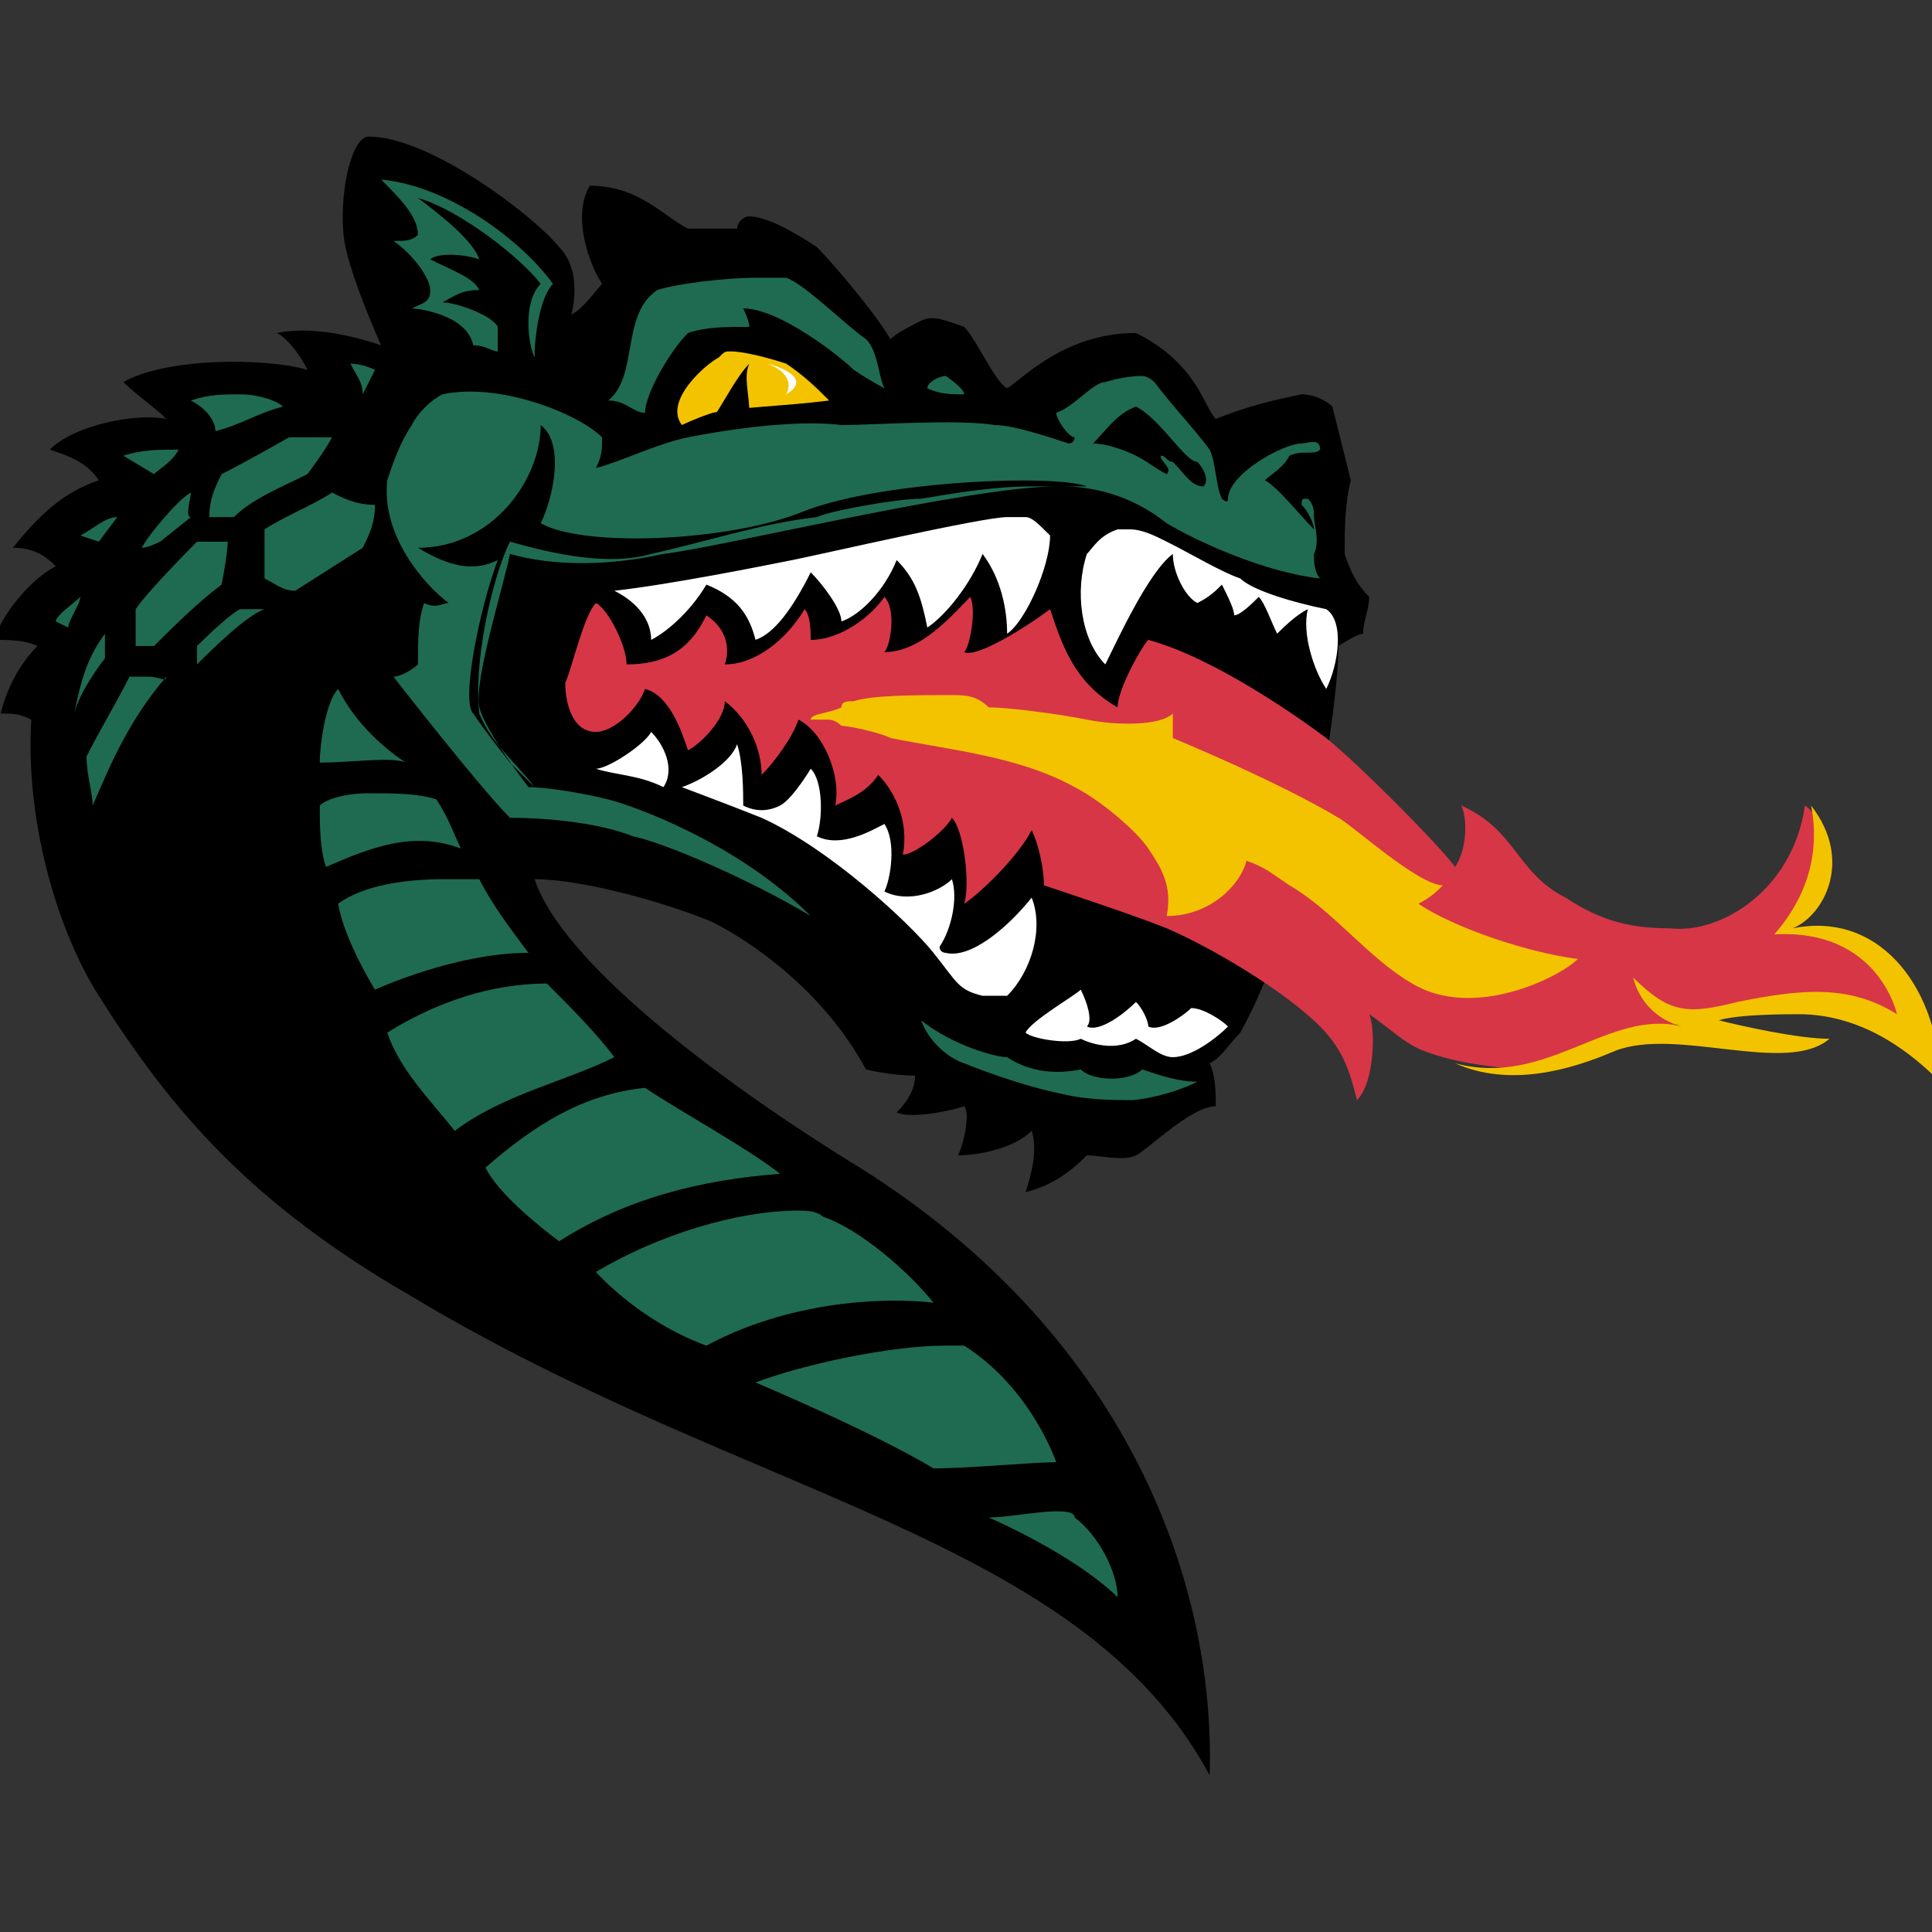
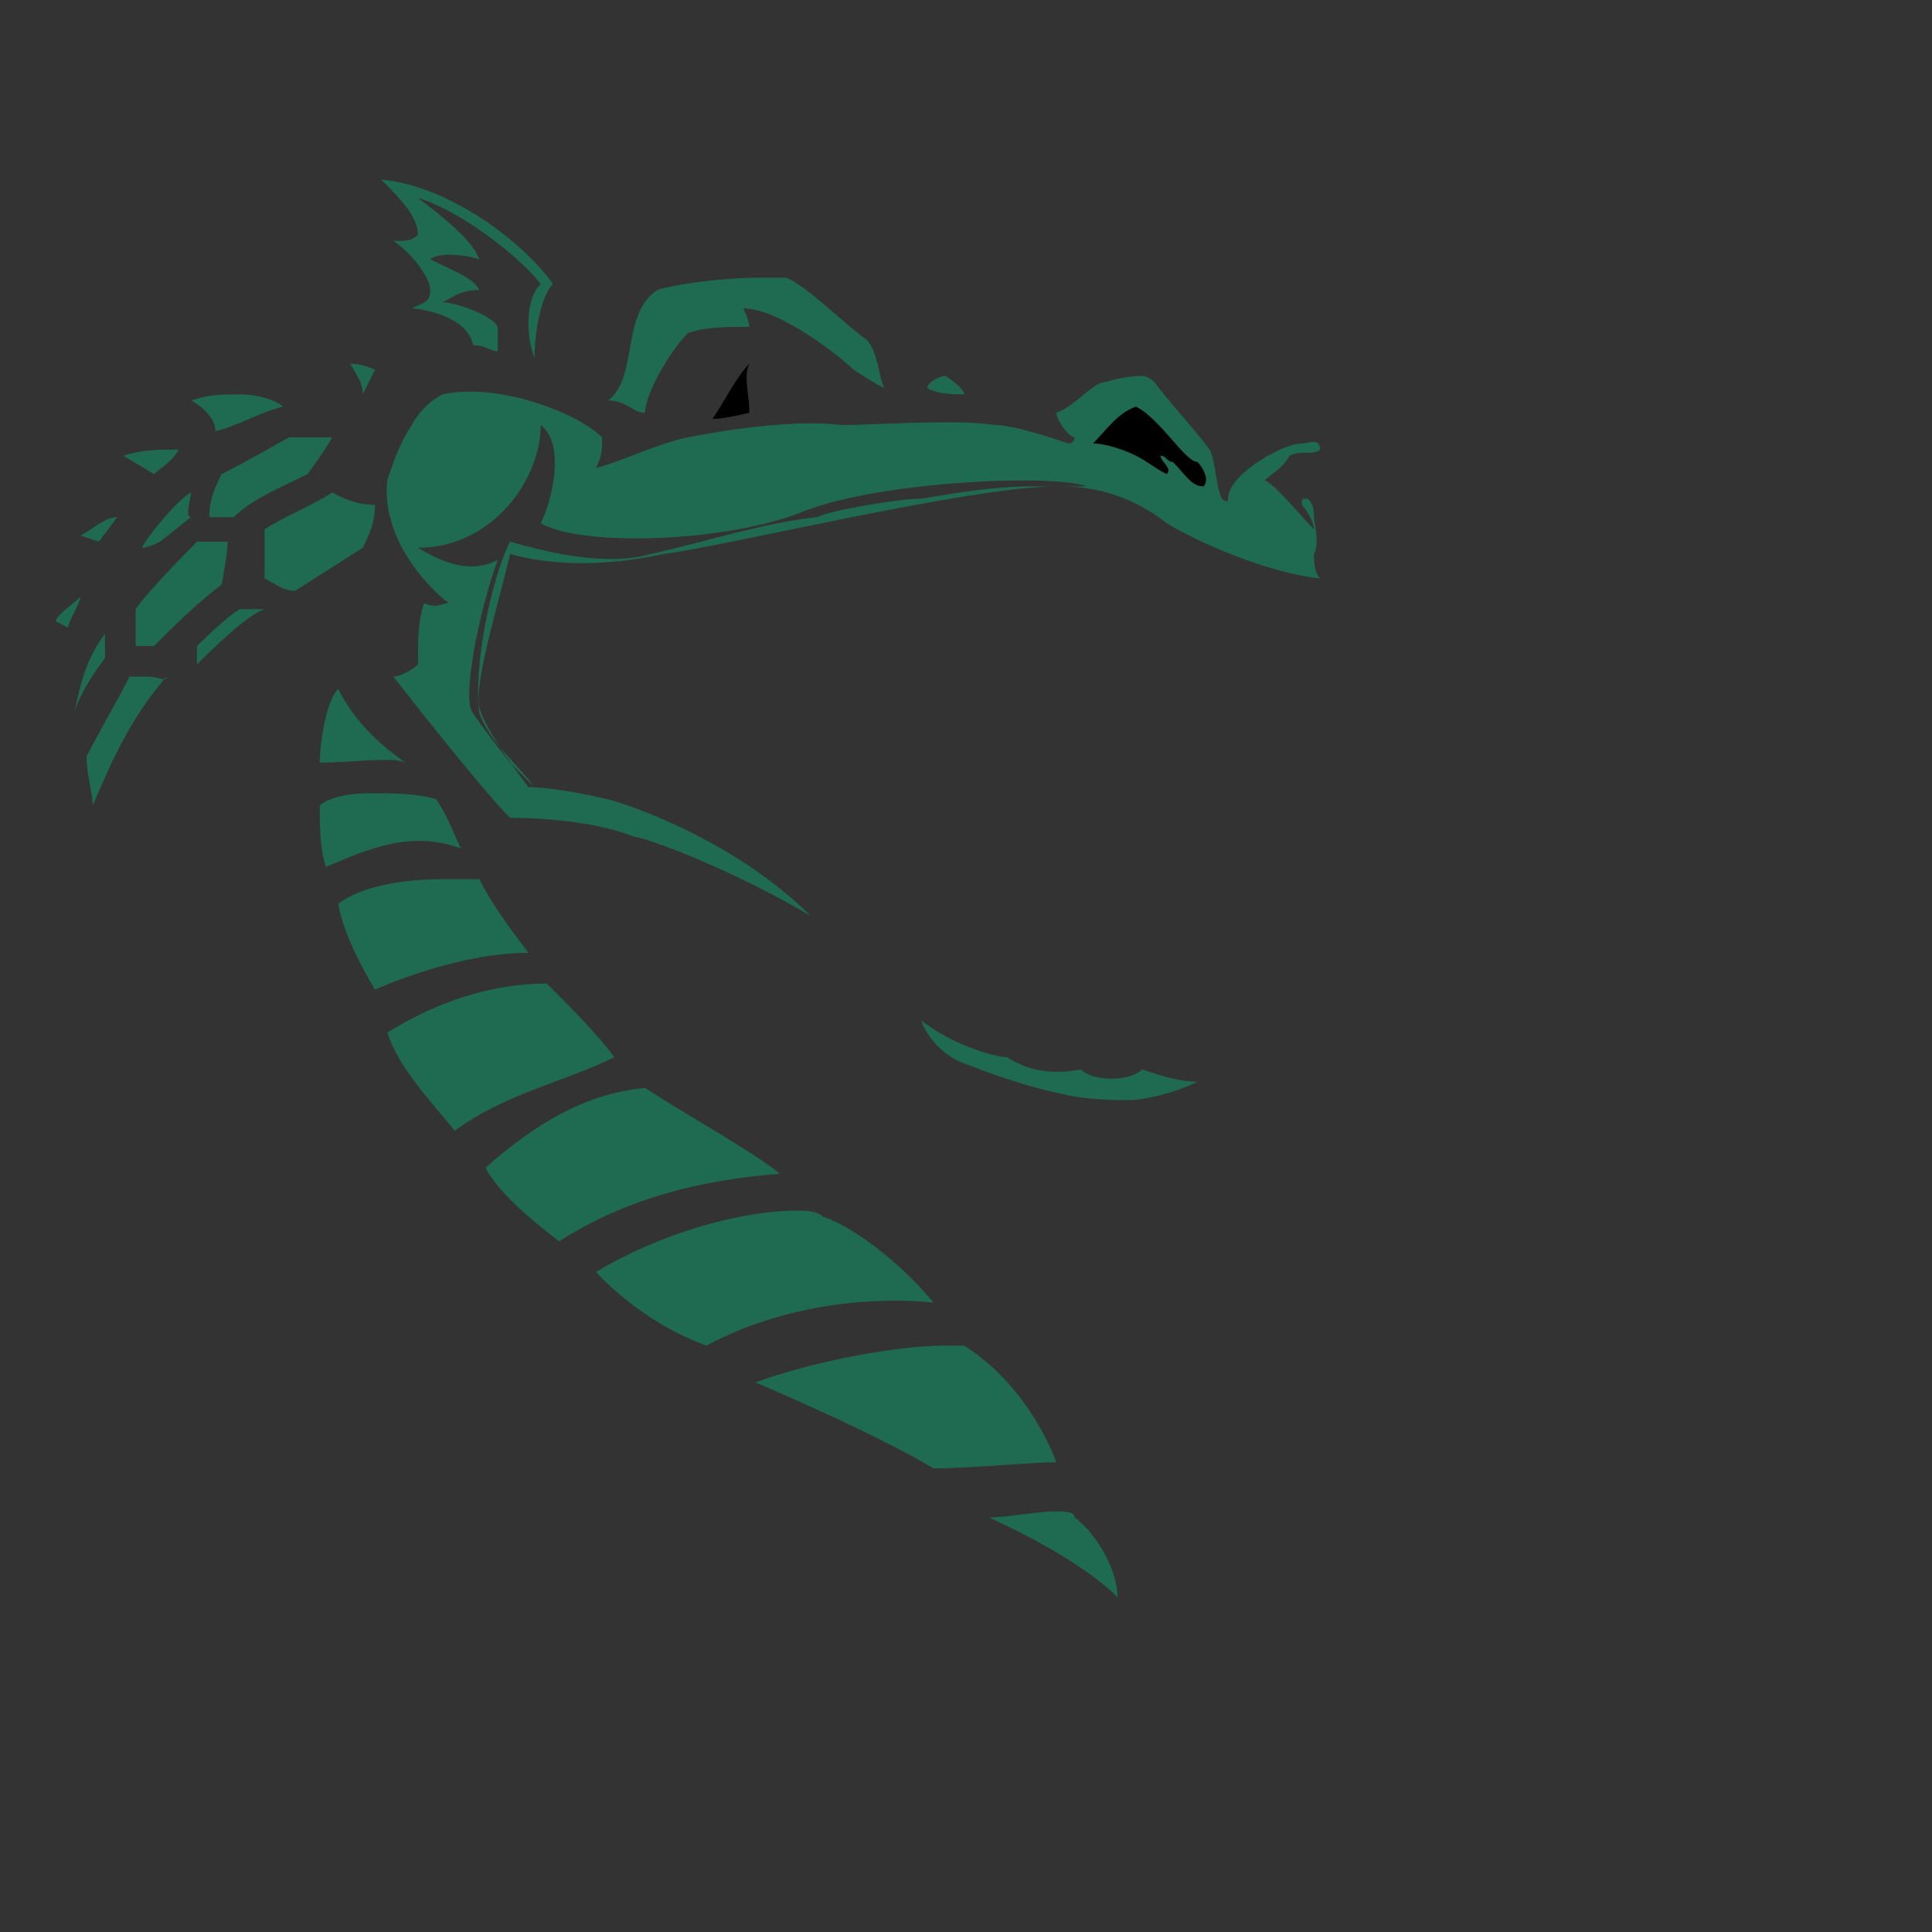
<svg xmlns="http://www.w3.org/2000/svg" version="1.1" id="Layer_1" x="0px" y="0px" viewBox="0 0 80 80" style="enable-background:new 0 0 80 80;" xml:space="preserve">
  <rect x="0" y="0" width="80" height="80" fill="#333333" stroke="none" />
  <style type="text/css">
	.st0{fill:#D73647;}
	.st1{fill:#1E6B52;}
	.st2{fill:#F4C300;}
	.st3{fill:#FFFFFF;}
</style>
  <g transform="matrix(1.25 0 0 -1.25 -496.5 288.19)">
    <g transform="matrix(2.033 0 0 2.033 -450.54 -200.7)">
-       <path d="M431,193.1c-1.8,1.1-4.8,3.2-5.3,4.7c0.8,0,2.2-0.4,2.9-0.7c0.6-0.3,1.8-1.1,2.5-2.4c0,0,0.4-0.1,0.8-0.1    c0-0.2-0.1-0.4-0.3-0.6c0.2-0.1,0.8,0,1.1,0.1c0.1-0.1,0-0.6-0.1-0.8c0.3,0,0.9,0.1,1.2,0.4c0.1-0.3,0-0.7-0.1-1    c0.4,0.1,0.7,0.3,1,0.6c0.2,0,0.6-0.1,0.8,0c0.2,0.1,0.9,0.8,1.3,0.8c0,0.2,0,0.5-0.1,0.7c0.2,0.1,0.3,0.3,0.5,0.5    c1.2,2.2,1.6,5.5,1.6,6.3c0,0,0.3,0.2,0.4,0.2c0,0.2,0.1,0.4,0.1,0.6c-0.2,0.2-0.3,0.4-0.4,0.7c0,0.4,0,0.8,0.1,1.2    c-0.1,0.4-0.2,0.8-0.3,1.2c-0.1,0.1-0.3,0.2-0.5,0.2c-0.5-0.1-0.9-0.2-1.4-0.4c-0.2,0.2-0.3,0.9-1.3,1.4c-1.2,0-1.9-0.8-2.1-0.9    c-0.2,0.1-0.5,0.8-0.7,1c-0.3,0.1-0.5,0.2-0.7,0.1c-0.2-0.1-0.4-0.2-0.5-0.3c-0.3,0.5-1,1.3-1.2,1.5c-0.3,0.2-0.8,0.5-1.1,0.5    c-0.1,0-0.2-0.1-0.2-0.2c-0.2,0-0.6,0-0.8,0c-0.4,0.2-0.8,0.7-1.6,0.7c-0.3-0.5,0-1.3,0.2-1.6c-0.1-0.1-0.3-0.4-0.5-0.5    c0,0,0.2,0.7-0.2,1.1c-0.4,0.5-2.1,1.8-3.1,1.8c-0.3,0-0.5-1-0.4-1.7c0.1-0.6,0.6-1.7,0.6-1.7l0,0c-0.6,0.2-1.2,0.3-1.7,0.2    c0.2-0.1,0.4-0.4,0.5-0.6c-0.7,0.2-2.3,0.2-3-0.2c0.2-0.2,0.5-0.4,0.7-0.6c-0.5,0.1-1.5-0.1-1.9-0.5c0.3-0.1,0.6-0.2,0.8-0.5    c-0.6-0.2-1-0.6-1.4-1.1c0.3,0,0.5-0.1,0.7-0.3c-0.4-0.2-0.9-0.8-1-1.2c0.2,0,0.5,0,0.7-0.1c-0.3-0.3-0.5-0.7-0.6-1.1    c0.2,0,0.3,0,0.5-0.1c-0.1-1.6,0.4-3.4,1.1-4.5c1.2-1.9,2.5-3.4,5.1-4.9c5.5-3.3,10.9-3.9,13-7.8    C436.8,186.4,435.3,190.4,431,193.1" />
-       <path class="st0" d="M435.7,201.7c-0.1-0.1-0.5-0.8-0.5-1.1c-0.7,0.4-0.9,1-1.1,1.6c-0.4-0.3-1.2-0.8-1.4-0.7    c0.1,0.1,0.2,0.7,0.1,0.9c-0.3-0.3-0.8-0.9-1.4-0.9c0.1,0.1,0.2,0.7,0,0.9c-0.2-0.3-0.7-0.7-1.2-0.7c0,0.1,0,0.4-0.1,0.5    c-0.3-0.5-0.8-0.9-1.3-0.9c0.1,0.3,0,0.6-0.3,0.8c-0.2-0.4-0.5-0.8-1.3-0.8c0,0.3-0.3,0.9-0.5,1c-0.2-0.2-0.4-1.1-0.5-1.3    c0-0.3,0.1-0.8,0.5-0.8c0.3,0,0.7,0.4,0.8,0.7c0.4-0.1,0.6-0.7,0.7-1c0.2,0.1,0.6,0.5,0.6,0.8c0.4-0.3,0.6-0.8,0.6-1.2    c0.2,0.2,0.5,0.6,0.6,0.9c0.4-0.2,0.7-0.9,0.6-1.4c0.2,0.1,0.5,0.2,0.7,0.5c0.3-0.3,0.5-0.8,0.4-1.3c0.2,0,0.7,0.4,0.8,0.6    c0.2-0.2,0.3-1.1,0.2-1.4c0.3,0.2,0.9,0.8,1.1,1.2c0.1-0.2,0.2-0.6,0.2-0.9c0.6-0.2,1.5-0.5,2-0.7c0.7-0.3,1.9-1,2.5-1.6    c0.4-0.4,0.5-0.8,0.6-1.2c0.3,0.3,0.3,1.2,0.2,1.4c0.3-0.2,0.6-0.5,0.9-0.6c0.5-0.2,1.3-0.3,1.8-0.3c0.7,0.2,1.9,0.6,2.5,0.8    c0.3,0.1,0.7,0.3,1,0.3c0.5,0.1,1,0.1,1.5-0.1c0.3-0.1,0.9-0.2,1.2-0.4c0,0-0.2,0.6-0.5,1c-0.1,0.1-0.5,0.8-1.8,0.6    c0.3,0.1,0.7,0.7,0.8,1c0.1,0.4,0,0.9-0.3,1.1c-0.2-1.4-1.4-2.1-2.2-2c-0.6,0-1.1,0.1-1.7,0.5c-0.8,0.4-0.8,1.1-1.7,1.5    c0.1-0.2,0.1-0.7-0.1-1c-0.3,0.4-1.6,1.7-2.1,2.1C438.2,200.4,436.8,201.4,435.7,201.7" />
      <path class="st1" d="M423.2,209.2c0.3-0.3,0.6-0.6,0.6-0.9c-0.1-0.1-0.2-0.1-0.4-0.1c0.3-0.2,0.6-0.6,0.6-0.8    c0-0.2-0.1-0.2-0.3-0.3c0.1,0,0.9-0.1,1-0.6c0.2,0,0.3-0.1,0.4-0.1c0,0.1,0,0.3,0,0.4c-0.1,0.2-0.7,0.4-0.9,0.4    c0.2,0.1,0.3,0.2,0.6,0.2c-0.1,0.2-0.4,0.3-0.8,0.5c0.1,0.1,0.5,0.1,0.8,0c-0.1,0.3-0.6,0.7-1,1c0.7-0.2,1.7-1,2-1.4    c-0.3-0.3-0.2-1-0.1-1.2c0,0.4,0.1,1,0.3,1.2C425.5,208.2,424.3,209.1,423.2,209.2L423.2,209.2z M429.3,207.6    c-0.5,0-1.3-0.1-1.6-0.2c-0.6-0.4-0.3-1.4-0.8-1.8c0.3,0,0.4-0.2,0.6-0.2c0,0.3,0.4,1,0.7,1.3c0.3,0.1,0.6,0.1,1,0.1    c0,0.1-0.1,0.3-0.1,0.3c0.6,0,1.6-0.8,1.8-1c0.3-0.2,0.5-0.3,0.5-0.3c-0.1,0.2-0.1,0.6-0.3,0.8c-0.3,0.2-1,0.9-1.3,1    C429.6,207.6,429.5,207.6,429.3,207.6L429.3,207.6z M422.7,206.2c0.1-0.2,0.2-0.3,0.2-0.5c0.1,0.2,0.2,0.4,0.2,0.4    C423.1,206.1,422.9,206.2,422.7,206.2z M432.4,206c-0.1,0-0.3-0.1-0.3-0.2c0.2-0.1,0.4-0.1,0.6-0.1l0,0    C432.7,205.8,432.4,206,432.4,206z M435.6,206c-0.3,0-0.6-0.1-0.6-0.1c-0.2,0-0.5-0.4-0.8-0.5c0-0.1,0.2-0.4,0.3-0.4    c0,0,0-0.1-0.1-0.1c-0.3,0.1-0.9,0.3-1.2,0.3c-0.6,0.1-2,0-2.5,0c-0.8,0.1-2-0.1-2.5-0.2c-0.5-0.1-1.1-0.4-1.5-0.5    c0.1,0.2,0.1,0.3,0.1,0.5c-0.4,0.4-1.7,0.9-2.6,0.7c-0.2-0.1-0.4-0.3-0.5-0.5c-0.2-0.3-0.3-0.6-0.4-0.9c-0.1-0.9,0.6-1.7,1-2    c-0.1,0-0.2-0.1-0.4,0c-0.1-0.3-0.1-0.6-0.1-1c-0.1-0.1-0.3-0.2-0.4-0.2c0,0,1.4-1.8,1.9-2.3c0.7,0,1.5-0.1,2-0.3    c0.5-0.1,1.9-0.7,2.9-1.3c-1.2,1.2-2.9,1.8-3.3,1.9c-0.4,0.1-1,0.2-1.3,0.2c0,0,0,0,0,0c0,0-0.7,0.9-0.8,1.3    c-0.1,0.4,0.4,2,0.5,2.5c0.7-0.2,1.6-0.2,2.5,0c0.9,0.1,5,1.1,6.4,1.1c-0.1,0-0.2,0-0.4,0c-0.6,0-1.2-0.1-1.8-0.2    c-0.4,0-1.5-0.2-1.7-0.3c-0.9-0.1-1.8-0.4-2.7-0.6c-0.7-0.2-1.6,0-2.3,0.2c-0.3-0.6-0.6-2-0.5-2.8c0.2-0.5,0.6-0.8,0.9-1.2    l-0.4,0.4c0,0-0.4,0.5-0.6,0.8c-0.2,0.2,0.1,1.7,0.4,2.5c-0.4-0.2-0.8-0.1-1.3,0.2c1.2,0,2,1.1,2,2c0.4-0.3,0.2-1.2,0-1.6    c0.7-0.4,3.1-0.3,4.3,0.2c1.3,0.5,4.1,0.6,4.6,0.4c-0.1,0-0.2,0-0.4,0c0.6,0,1.2-0.2,1.7-0.6c0.5-0.3,1.6-0.8,2.5-0.9    c-0.1,0.1-0.1,0.3-0.1,0.4c0.1,0.2,0,0.5,0,0.6c0,0.1,0,0.2-0.1,0.3c-0.1,0-0.1,0-0.1-0.1c0.1-0.1,0.2-0.3,0.2-0.4c0,0,0,0,0,0    c-0.2,0.2-0.6,0.7-0.8,0.8c0.1,0.1,0.3,0.2,0.4,0.4c0.2,0.1,0.4,0,0.5,0.1c0,0.2-0.2,0.1-0.3,0.1c-0.3,0-1.2-0.5-1.2-0.9    c0-0.1-0.1,0-0.1,0c-0.1,0.2-0.1,0.6-0.2,0.8c-0.3,0.4-0.6,0.7-0.9,1.1C435.7,206,435.6,206,435.6,206L435.6,206z M420.9,205.7    c-0.3,0-0.5,0-0.8-0.1c0.2-0.1,0.4-0.3,0.4-0.5c0.4,0.1,0.7,0.3,1.1,0.4C421.5,205.6,421.2,205.7,420.9,205.7L420.9,205.7z     M422,205c-0.1,0-0.3,0-0.3,0s-0.7-0.4-1.1-0.6c-0.1-0.2-0.2-0.4-0.2-0.7h0.4c0.3,0.3,0.8,0.5,1.2,0.7c0,0,0.3,0.4,0.4,0.6    C422.3,205,422.1,205,422,205L422,205z M419.9,204.8c-0.3,0-0.6,0-0.9-0.1l0.5-0.3C419.6,204.5,419.8,204.6,419.9,204.8    L419.9,204.8z M420.1,204.1c-0.2-0.1-0.7-0.7-0.8-0.9c0.1,0,0.3,0.1,0.3,0.1l0.5,0.4C420,203.7,420.1,204,420.1,204.1L420.1,204.1    z M422.4,204.1c-0.3-0.2-0.8-0.4-1.1-0.6c0-0.3,0-0.5,0-0.8c0.2-0.1,0.3-0.2,0.5-0.2l1.1,0.7c0.1,0.2,0.2,0.4,0.2,0.7    C422.8,203.9,422.6,204,422.4,204.1L422.4,204.1z M418.9,203.7c-0.2,0-0.4-0.2-0.6-0.3l0.3-0.1L418.9,203.7L418.9,203.7z     M420.7,203.3c-0.2,0-0.5,0-0.5,0s-0.8-0.8-1-1.1l0-0.6l0.3,0c0.3,0.3,0.7,0.7,1.1,1C420.6,202.6,420.7,203.1,420.7,203.3    L420.7,203.3z M418.3,202.4c-0.1-0.1-0.4-0.3-0.4-0.4l0.2-0.1C418.1,202,418.3,202.3,418.3,202.4z M420.9,202.2    c-0.2-0.1-0.7-0.6-0.7-0.6s0-0.2,0-0.3c0.2,0.2,0.8,0.8,1.1,0.9L420.9,202.2L420.9,202.2z M418.7,201.8c-0.3-0.4-0.4-0.8-0.5-1.3    c0.1,0.4,0.5,0.9,0.5,0.9S418.7,201.7,418.7,201.8z M419.4,201.1c-0.1,0-0.2,0-0.3,0c-0.2-0.4-0.5-0.9-0.7-1.3    c0-0.3,0.1-0.6,0.1-0.8c0.3,0.7,0.6,1.4,1.2,2.1C419.7,201,419.6,201.1,419.4,201.1z M422.5,200.9c-0.2-0.2-0.3-0.9-0.3-1.2    c0.5,0,1.2,0.1,1.4,0C423.3,199.9,422.8,200.3,422.5,200.9L422.5,200.9z M423,199.2c-0.4,0-0.7-0.1-0.8-0.2c0-0.3,0-0.7,0.1-1    c0.7,0.3,1.4,0.6,2.2,0.3c-0.1,0.2-0.2,0.5-0.4,0.8C423.8,199.2,423.4,199.2,423,199.2L423,199.2z M424.2,197.8    c-0.6,0-1.3-0.1-1.7-0.4c0.1-0.6,0.6-1.4,0.6-1.4s1.3,0.6,2.5,0.6c-0.3,0.4-0.6,0.8-0.8,1.2C424.5,197.8,424.4,197.8,424.2,197.8    L424.2,197.8z M425.9,196.1c-0.9,0-1.8-0.3-2.6-0.8c0.2-0.6,0.7-1.1,1.1-1.6c0.8,0.6,1.8,0.8,2.6,1.2    C426.7,195.3,426.3,195.7,425.9,196.1L425.9,196.1z M432,195.5c0.1-0.3,0.4-0.6,0.7-0.7c0.5-0.2,1.1-0.4,1.6-0.5    c0.4-0.1,0.9-0.1,1.1-0.1c0.2,0,0.7,0.1,1.1,0.3c-0.3,0-0.6,0.1-0.9,0.2c-0.2-0.2-0.8-0.2-1,0c-0.5-0.1-0.9,0-1.2,0.2    C433.2,194.9,432.5,195.1,432,195.5L432,195.5z M427.5,194.4c-1-0.1-1.8-0.6-2.6-1.3c0.2-0.4,0.8-0.9,1.2-1.2    c1.1,0.7,2.3,1,3.6,1.1C429.2,193.4,428.1,194,427.5,194.4z M430,192.4c-1,0-2.3-0.4-3.3-1c0,0,0.7-0.8,1.8-1.2    c1.3,0.7,2.8,0.8,3.7,0.7c-0.4,0.5-1.2,1.2-1.8,1.4C430.3,192.4,430.1,192.4,430,192.4L430,192.4z M432.4,190.2    c-0.9,0-2.3-0.3-3.1-0.6c0,0,1.9-0.8,2.9-1.4c0.6,0,1.6,0.1,2,0.1c0,0-0.4,1.2-1.5,1.9C432.6,190.2,432.5,190.2,432.4,190.2    L432.4,190.2z M434.2,187.5c-0.3,0-0.8-0.1-1.1-0.1c0.9-0.4,1.7-0.9,2.1-1.3c0,0.4-0.3,1-0.7,1.3    C434.5,187.5,434.3,187.5,434.2,187.5L434.2,187.5z" />
-       <path class="st2" d="M428.9,206.4c-0.1,0-0.1,0-0.2-0.1c-0.2-0.1-0.9-0.7-0.6-1.1c0,0,0.2,0.1,0.5,0.2c0.5,0.1,1.1,0.1,1.9,0.2    c-0.2,0.2-0.4,0.4-0.7,0.6C429.5,206.3,429.1,206.4,428.9,206.4L428.9,206.4z M432.5,200.8c-0.6,0-1.3,0-1.6-0.1    c-0.1,0-0.2,0-0.2-0.1c-0.2-0.1-0.5-0.1-0.5-0.2c0.1,0,0.2,0,0.3,0c0,0,0.1,0,0.2-0.1c0.1,0,0.6-0.1,0.8-0.2c1-0.2,2.1-0.3,3-0.8    c0.4-0.2,1-0.7,1.2-1c0.2-0.3,0.4-0.6,0.3-1.1c0.7,0,1.2,0.5,1.3,0.9c0.3-0.1,0.4-0.2,0.7-0.4c0.7-0.4,1.3-1.2,2-1.6    c1-0.6,2.4,0.1,2.7,0.4c-0.8,0.1-2,0.5-2.6,0.9c0.2,0.1,0.3,0.2,0.4,0.3c-0.4,0-1.5,1-1.7,1.1c-1,0.6-2.7,1.3-2.7,1.3    c0,0.1,0,0.4,0,0.4c-0.2-0.2-0.9-0.2-1.4-0.1c-0.5,0.1-1.3,0.2-1.6,0.2C432.9,200.8,432.7,200.8,432.5,200.8L432.5,200.8z     M446.5,199c0.1-0.5,0.1-1.3-0.6-2.1c0,0,0,0,0,0c0,0,0,0,0,0c1.7,0.1,2-1.3,2-1.3c-0.8,0.5-1.6,0.4-2.6,0.2    c-0.8-0.2-1.1-0.2-1.7,0.4c0.1-0.4,0.4-0.7,0.8-0.8c-1.2,0.3-2.2-1-3.7-0.6c0.9-0.4,1.9-0.1,2.6,0.2c1,0.4,2.8-0.4,3.5,0.2    c-0.5,0-1.4,0.2-1.8,0.3c0,0,0.2,0.1,1.3,0.1c1.1,0,1.9-0.7,2.3-1.1c0,1.4-0.9,2.8-2.4,2.5C446.7,197.2,447.2,198.1,446.5,199    L446.5,199z" />
-       <path class="st3" d="M429.5,206.2c0.5-0.2,0.3-0.5,0.3-0.5C430.3,206,429.5,206.2,429.5,206.2z M433.7,203.7c-0.1,0-0.3,0-0.3,0    c-0.4,0-3-0.6-3.5-0.7c-0.5-0.1-2-0.4-2.9-0.5c0.4-0.2,0.6-0.5,0.6-0.8c0.2,0.1,0.6,0.4,0.9,0.9c0.5-0.2,0.7-0.5,0.8-0.9    c0.3,0.1,0.6,0.5,0.9,1.1c0.2-0.2,0.5-0.6,0.5-0.8c0.3,0.1,0.7,0.5,0.9,1c0.3-0.3,0.4-0.6,0.5-1.1c0.3,0.2,0.7,0.7,0.9,1.2    c0.3-0.4,0.4-0.9,0.4-1.3c0.3,0.2,0.7,1.1,0.7,1.6C433.9,203.6,433.8,203.7,433.7,203.7L433.7,203.7z M435.4,203.5    c-0.1,0-0.1,0-0.2,0c-0.3-0.1-0.4-0.3-0.5-0.4c-0.2-0.6-0.1-1.4,0.3-1.8c0.2,0.4,0.7,1.5,1.1,1.8c0-0.3,0.2-0.7,0.4-0.8    c0.2,0.1,0.3,0.2,0.4,0.3c0.1-0.2,0.2-0.4,0.2-0.5c0.1,0,0.3,0.2,0.4,0.3c0.1-0.1,0.2-0.4,0.3-0.6c0.1,0.1,0.3,0.3,0.5,0.4    c-0.1-0.4,0.1-1,0.3-1.3c0.2,0.4,0.3,1.1,0,1.3c-0.5,0.1-1.2,0.3-1.4,0.5c-0.3,0.1-0.8,0.4-1.2,0.6    C435.8,203.4,435.6,203.5,435.4,203.5L435.4,203.5z M427.6,200.2c-0.1-0.2-0.7-0.6-0.9-0.6c0.3-0.1,0.7-0.1,1.1-0.3    C428,199.6,427.8,200,427.6,200.2L427.6,200.2z M429,200c-0.1-0.3-0.6-0.6-0.9-0.7c0,0,0.8-0.3,1.3-0.5c1.1-0.5,2.4-1.7,2.8-2.2    c0.4-0.5,0.4-0.6,0.8-0.7c0.1,0,0.3,0,0.4,0c0.4,0.4,0.6,1.1,0.4,1.6c-0.4-0.5-1-1-1.4-0.9c0,0-0.1,0-0.1,0.1    c0.2,0.3,0.3,0.8,0.2,1.1c-0.2-0.2-0.7-0.4-1.1-0.2c0.1,0.2,0.2,0.8,0,1.1c-0.2-0.1-0.7-0.4-1.1-0.2c0.1,0.3,0.1,0.9-0.1,1.1    c0,0-0.3-0.5-0.5-0.6c-0.2-0.1-0.4-0.1-0.6,0C429.1,199.2,429.1,199.7,429,200L429,200z M434.6,196c-0.1-0.1-0.8-0.5-0.9-0.7    c0.1-0.1,0.7-0.2,0.9-0.1c0.2-0.1,0.6-0.2,0.9,0c0.2-0.1,0.4-0.3,0.6-0.3c0.3,0,0.7,0.3,0.9,0.5c-0.1,0.1-0.4,0.3-0.6,0.3    c-0.1-0.1-0.5-0.4-0.7-0.3c0,0.1-0.1,0.3-0.2,0.4c-0.2-0.2-0.6-0.5-0.8-0.4C434.8,195.5,434.7,195.8,434.6,196L434.6,196z" />
      <path d="M429.2,206.2c-0.2-0.2-0.4-0.6-0.6-0.9c0.2,0,0.6,0.1,0.6,0.1C429.2,205.7,429.1,206,429.2,206.2L429.2,206.2z     M435.5,205.5c-0.3-0.1-0.5-0.4-0.7-0.6c0.2,0,0.5-0.1,0.7-0.2c0.2-0.1,0.3-0.2,0.5-0.3c0.1,0.1-0.1,0.2-0.1,0.3    c0.1,0,0.1-0.1,0.2-0.1c0.2-0.2,0.3-0.4,0.5-0.4c0.1,0.1,0,0.3-0.1,0.4C436.3,204.6,435.9,205.3,435.5,205.5L435.5,205.5z" />
    </g>
  </g>
</svg>